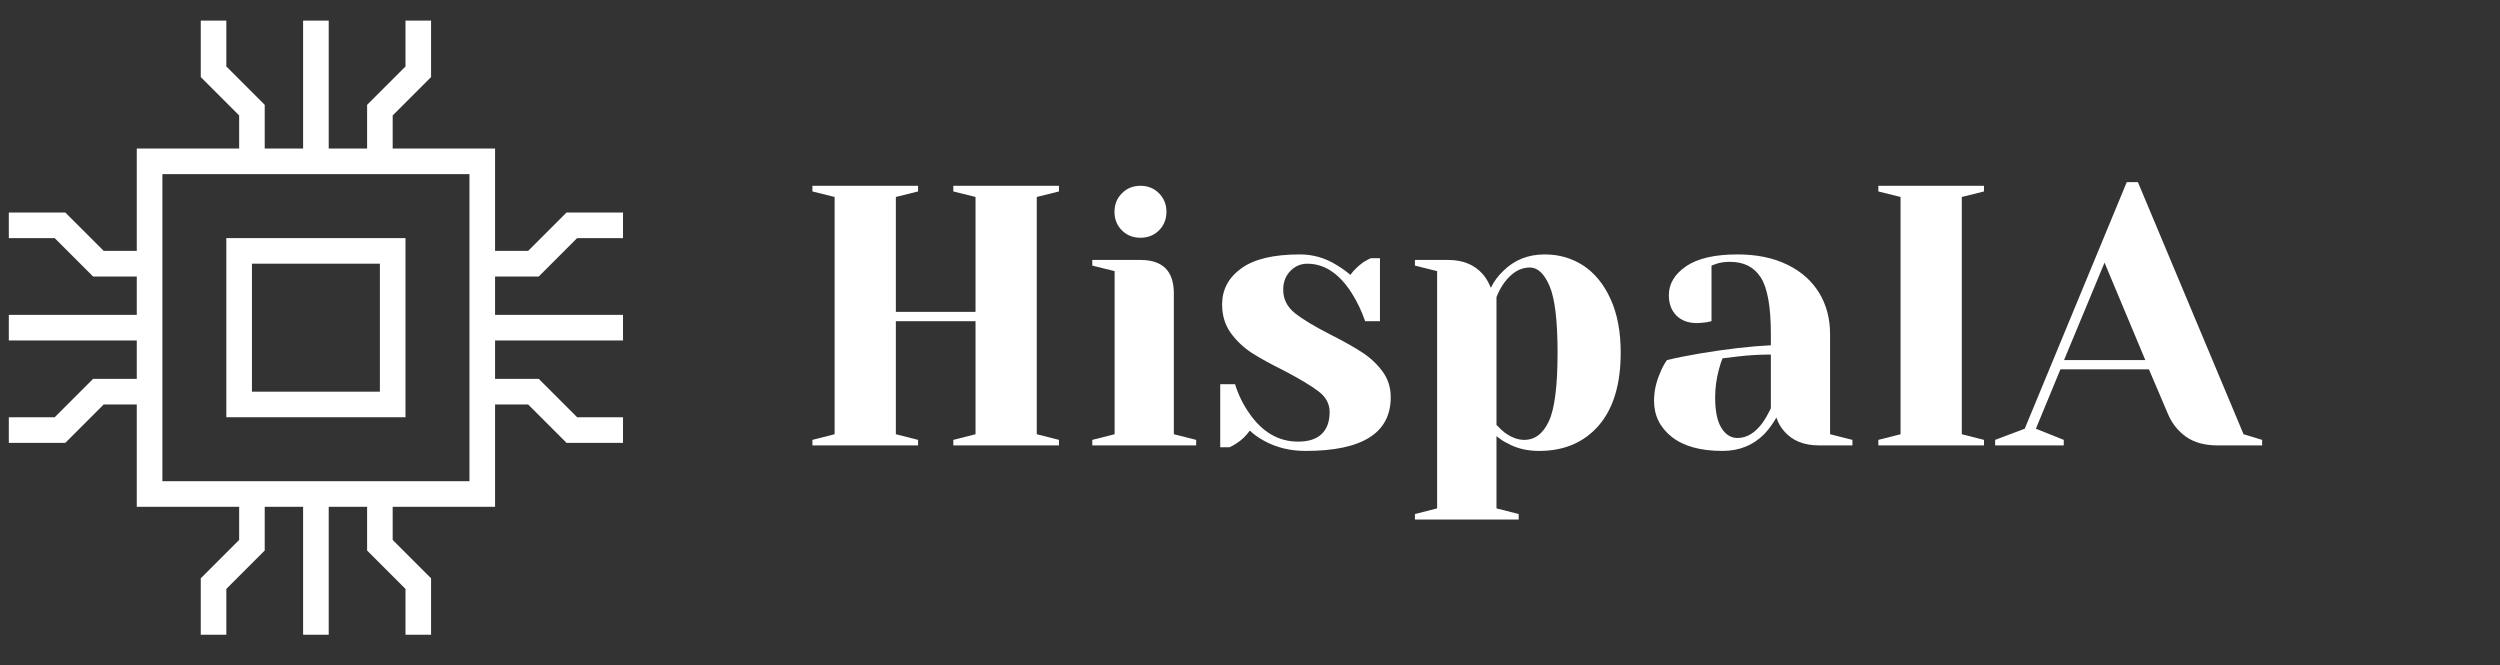
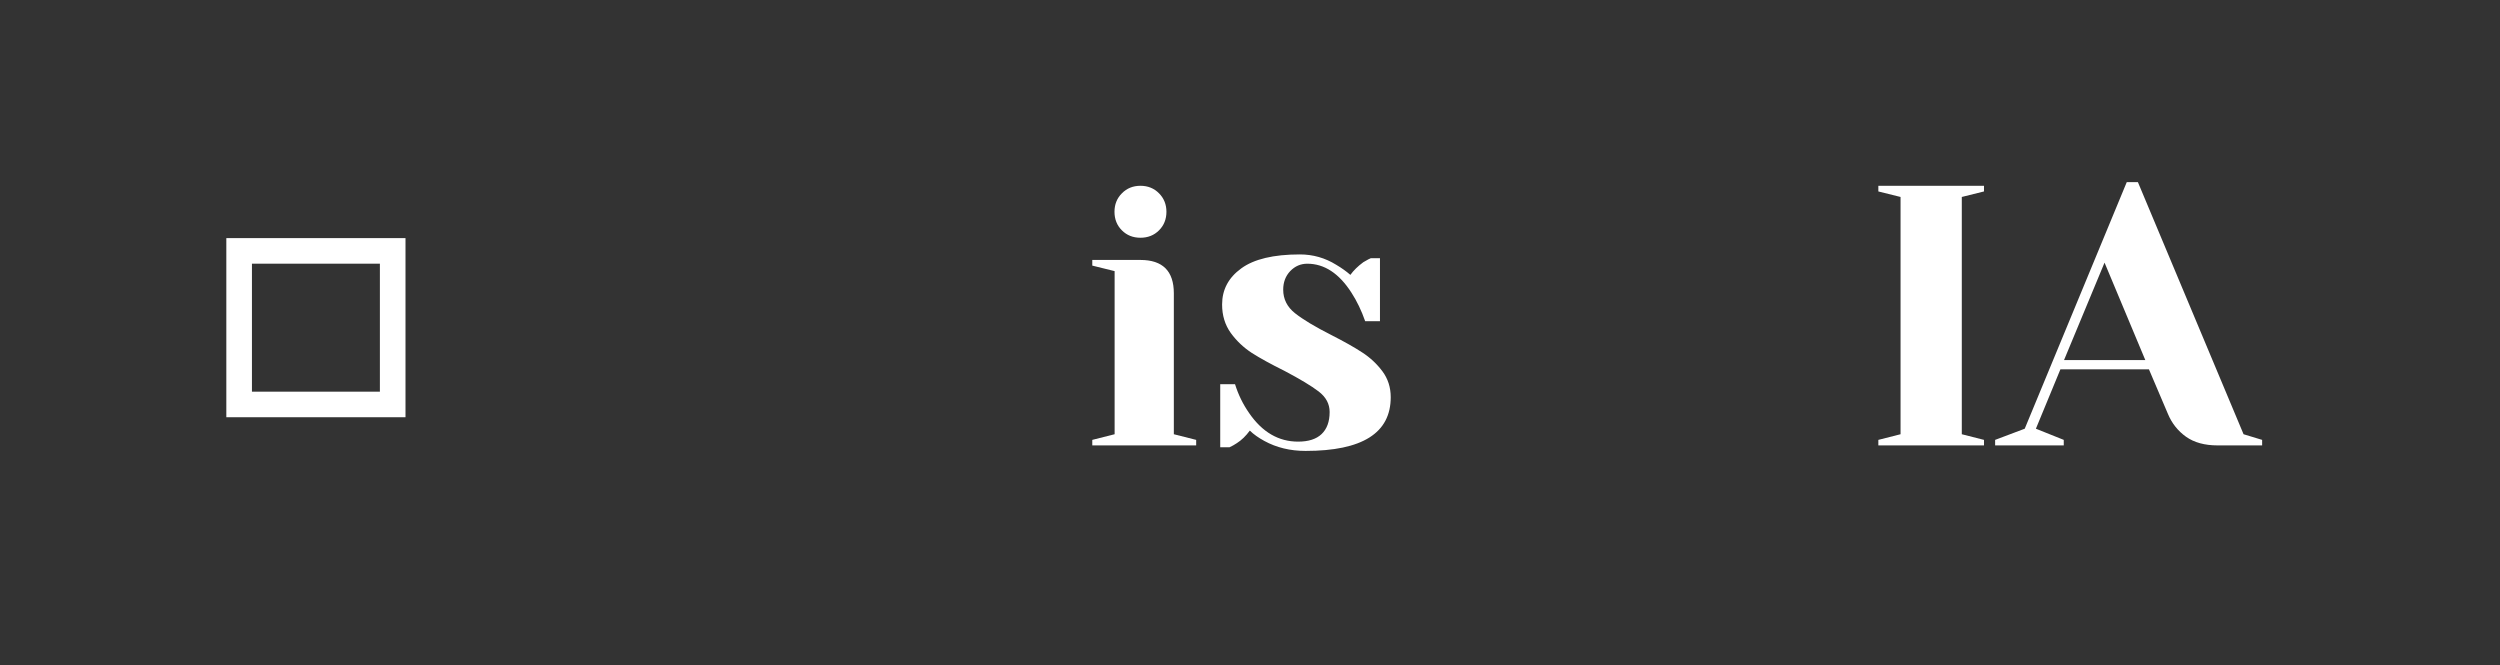
<svg xmlns="http://www.w3.org/2000/svg" width="387" viewBox="0 0 290.25 77.25" height="103" preserveAspectRatio="xMidYMid meet">
  <rect x="0" y="0" width="290.25" height="77.25" fill="#333333" stroke="none" />
  <defs>
    <clipPath id="82c7a7656c">
-       <path d="M 1.023 2.391 L 72.332 2.391 L 72.332 73.695 L 1.023 73.695 Z M 1.023 2.391 " />
-     </clipPath>
+       </clipPath>
  </defs>
  <g id="f01025d567">
    <path style=" stroke:none;fill-rule:nonzero;fill:#ffffff;fill-opacity:1;" d="M 26.277 48.441 L 47.078 48.441 L 47.078 27.645 L 26.277 27.645 Z M 29.25 30.613 L 44.105 30.613 L 44.105 45.473 L 29.25 45.473 Z M 29.25 30.613 " />
    <g clip-rule="nonzero" clip-path="url(#82c7a7656c)">
      <path style=" stroke:none;fill-rule:nonzero;fill:#ffffff;fill-opacity:1;" d="M 12.039 46.957 L 15.879 46.957 L 15.879 58.84 L 27.766 58.84 L 27.766 62.684 L 23.309 67.141 L 23.309 73.695 L 26.277 73.695 L 26.277 68.371 L 30.734 63.914 L 30.734 58.84 L 35.191 58.84 L 35.191 73.695 L 38.164 73.695 L 38.164 58.84 L 42.621 58.84 L 42.621 63.914 L 47.078 68.371 L 47.078 73.695 L 50.047 73.695 L 50.047 67.141 L 45.59 62.684 L 45.59 58.84 L 57.477 58.84 L 57.477 46.957 L 61.316 46.957 L 65.773 51.414 L 72.332 51.414 L 72.332 48.441 L 67.004 48.441 L 62.547 43.984 L 57.477 43.984 L 57.477 39.527 L 72.332 39.527 L 72.332 36.559 L 57.477 36.559 L 57.477 32.102 L 62.547 32.102 L 67.004 27.645 L 72.332 27.645 L 72.332 24.672 L 65.773 24.672 L 61.316 29.129 L 57.477 29.129 L 57.477 17.246 L 45.59 17.246 L 45.59 13.402 L 50.047 8.945 L 50.047 2.391 L 47.078 2.391 L 47.078 7.715 L 42.621 12.172 L 42.621 17.246 L 38.164 17.246 L 38.164 2.391 L 35.191 2.391 L 35.191 17.246 L 30.734 17.246 L 30.734 12.172 L 26.277 7.715 L 26.277 2.391 L 23.309 2.391 L 23.309 8.945 L 27.766 13.402 L 27.766 17.246 L 15.879 17.246 L 15.879 29.129 L 12.039 29.129 L 7.582 24.672 L 1.023 24.672 L 1.023 27.645 L 6.352 27.645 L 10.809 32.102 L 15.879 32.102 L 15.879 36.559 L 1.023 36.559 L 1.023 39.527 L 15.879 39.527 L 15.879 43.984 L 10.809 43.984 L 6.352 48.441 L 1.023 48.441 L 1.023 51.414 L 7.582 51.414 Z M 18.852 20.215 L 54.504 20.215 L 54.504 55.871 L 18.852 55.871 Z M 18.852 20.215 " />
    </g>
    <g style="fill:#ffffff;fill-opacity:1;">
      <g transform="translate(92.165, 51.711)">
-         <path style="stroke:none" d="M 2.156 0 L 2.156 -0.641 L 4.734 -1.297 L 4.734 -28.844 L 2.156 -29.484 L 2.156 -30.141 L 14.422 -30.141 L 14.422 -29.484 L 11.844 -28.844 L 11.844 -15.5 L 21.094 -15.5 L 21.094 -28.844 L 18.516 -29.484 L 18.516 -30.141 L 30.781 -30.141 L 30.781 -29.484 L 28.203 -28.844 L 28.203 -1.297 L 30.781 -0.641 L 30.781 0 L 18.516 0 L 18.516 -0.641 L 21.094 -1.297 L 21.094 -14.422 L 11.844 -14.422 L 11.844 -1.297 L 14.422 -0.641 L 14.422 0 Z M 2.156 0 " />
-       </g>
+         </g>
    </g>
    <g style="fill:#ffffff;fill-opacity:1;">
      <g transform="translate(125.095, 51.711)">
        <path style="stroke:none" d="M 1.719 -0.641 L 4.312 -1.297 L 4.312 -20.234 L 1.719 -20.875 L 1.719 -21.531 L 7.312 -21.531 C 9.895 -21.531 11.188 -20.238 11.188 -17.656 L 11.188 -1.297 L 13.781 -0.641 L 13.781 0 L 1.719 0 Z M 7.312 -24.109 C 6.445 -24.109 5.727 -24.395 5.156 -24.969 C 4.582 -25.539 4.297 -26.258 4.297 -27.125 C 4.297 -27.977 4.582 -28.691 5.156 -29.266 C 5.727 -29.848 6.445 -30.141 7.312 -30.141 C 8.176 -30.141 8.895 -29.848 9.469 -29.266 C 10.039 -28.691 10.328 -27.977 10.328 -27.125 C 10.328 -26.258 10.039 -25.539 9.469 -24.969 C 8.895 -24.395 8.176 -24.109 7.312 -24.109 Z M 7.312 -24.109 " />
      </g>
    </g>
    <g style="fill:#ffffff;fill-opacity:1;">
      <g transform="translate(139.73, 51.711)">
        <path style="stroke:none" d="M 11.844 0.641 C 10.062 0.641 8.469 0.254 7.062 -0.516 C 6.375 -0.891 5.812 -1.289 5.375 -1.719 C 4.914 -1.094 4.414 -0.609 3.875 -0.266 C 3.613 -0.086 3.328 0.07 3.016 0.219 L 1.938 0.219 L 1.938 -7.109 L 3.656 -7.109 C 4.031 -5.898 4.578 -4.781 5.297 -3.75 C 6.816 -1.539 8.711 -0.438 10.984 -0.438 C 12.18 -0.438 13.086 -0.727 13.703 -1.312 C 14.328 -1.906 14.641 -2.758 14.641 -3.875 C 14.641 -4.82 14.211 -5.617 13.359 -6.266 C 12.516 -6.91 11.191 -7.707 9.391 -8.656 C 7.836 -9.426 6.578 -10.117 5.609 -10.734 C 4.648 -11.359 3.832 -12.133 3.156 -13.062 C 2.488 -14 2.156 -15.098 2.156 -16.359 C 2.156 -18.078 2.895 -19.473 4.375 -20.547 C 5.852 -21.629 8.125 -22.172 11.188 -22.172 C 12.707 -22.172 14.113 -21.77 15.406 -20.969 C 16.039 -20.594 16.586 -20.203 17.047 -19.797 C 17.422 -20.316 17.922 -20.805 18.547 -21.266 C 19.035 -21.555 19.328 -21.711 19.422 -21.734 L 20.484 -21.734 L 20.484 -14.422 L 18.766 -14.422 C 18.336 -15.648 17.805 -16.754 17.172 -17.734 C 15.734 -19.973 14.023 -21.094 12.047 -21.094 C 11.273 -21.094 10.613 -20.805 10.062 -20.234 C 9.52 -19.66 9.25 -18.941 9.25 -18.078 C 9.25 -16.984 9.707 -16.07 10.625 -15.344 C 11.551 -14.613 12.945 -13.773 14.812 -12.828 C 16.332 -12.055 17.539 -11.375 18.438 -10.781 C 19.344 -10.195 20.117 -9.473 20.766 -8.609 C 21.41 -7.742 21.734 -6.738 21.734 -5.594 C 21.734 -1.438 18.438 0.641 11.844 0.641 Z M 11.844 0.641 " />
      </g>
    </g>
    <g style="fill:#ffffff;fill-opacity:1;">
      <g transform="translate(162.975, 51.711)">
-         <path style="stroke:none" d="M 1.297 7.969 L 3.875 7.312 L 3.875 -20.234 L 1.297 -20.875 L 1.297 -21.531 L 5.172 -21.531 C 6.859 -21.531 8.191 -20.984 9.172 -19.891 C 9.547 -19.453 9.859 -18.922 10.109 -18.297 C 10.484 -19.047 10.957 -19.691 11.531 -20.234 C 12.82 -21.523 14.43 -22.172 16.359 -22.172 C 18.047 -22.172 19.551 -21.734 20.875 -20.859 C 22.195 -19.984 23.242 -18.691 24.016 -16.984 C 24.797 -15.273 25.188 -13.203 25.188 -10.766 C 25.188 -7.086 24.332 -4.266 22.625 -2.297 C 20.914 -0.336 18.613 0.641 15.719 0.641 C 14.332 0.641 13.125 0.352 12.094 -0.219 C 11.664 -0.414 11.223 -0.703 10.766 -1.078 L 10.766 7.312 L 13.344 7.969 L 13.344 8.609 L 1.297 8.609 Z M 13.984 -0.641 C 15.223 -0.641 16.176 -1.359 16.844 -2.797 C 17.52 -4.234 17.859 -6.891 17.859 -10.766 C 17.859 -14.461 17.551 -17.035 16.938 -18.484 C 16.32 -19.93 15.555 -20.656 14.641 -20.656 C 13.547 -20.656 12.566 -20.082 11.703 -18.938 C 11.336 -18.445 11.023 -17.875 10.766 -17.219 L 10.766 -2.375 C 11.16 -1.969 11.473 -1.676 11.703 -1.5 C 12.484 -0.926 13.242 -0.641 13.984 -0.641 Z M 13.984 -0.641 " />
-       </g>
+         </g>
    </g>
    <g style="fill:#ffffff;fill-opacity:1;">
      <g transform="translate(189.878, 51.711)">
-         <path style="stroke:none" d="M 10.109 0.641 C 7.555 0.641 5.594 0.098 4.219 -0.984 C 2.844 -2.078 2.156 -3.473 2.156 -5.172 C 2.156 -6.285 2.398 -7.391 2.891 -8.484 C 3.086 -8.992 3.344 -9.469 3.656 -9.906 C 4.832 -10.188 6.109 -10.441 7.484 -10.672 C 10.586 -11.191 13.332 -11.508 15.719 -11.625 L 15.719 -12.922 C 15.719 -16.098 15.328 -18.289 14.547 -19.5 C 13.773 -20.707 12.586 -21.312 10.984 -21.312 C 10.379 -21.312 9.859 -21.238 9.422 -21.094 L 8.828 -20.875 L 8.828 -14.422 L 8.266 -14.297 C 7.805 -14.234 7.422 -14.203 7.109 -14.203 C 6.129 -14.203 5.344 -14.492 4.75 -15.078 C 4.164 -15.672 3.875 -16.457 3.875 -17.438 C 3.875 -18.758 4.539 -19.879 5.875 -20.797 C 7.207 -21.711 9.195 -22.172 11.844 -22.172 C 14.082 -22.172 16.008 -21.773 17.625 -20.984 C 19.25 -20.191 20.484 -19.098 21.328 -17.703 C 22.172 -16.316 22.594 -14.723 22.594 -12.922 L 22.594 -1.297 L 25.188 -0.641 L 25.188 0 L 21.312 0 C 19.582 0 18.25 -0.531 17.312 -1.594 C 16.906 -2.02 16.586 -2.566 16.359 -3.234 C 15.953 -2.516 15.477 -1.867 14.938 -1.297 C 13.645 -0.004 12.035 0.641 10.109 0.641 Z M 11.844 -0.859 C 12.906 -0.859 13.863 -1.43 14.719 -2.578 C 15.039 -3.016 15.375 -3.594 15.719 -4.312 L 15.719 -10.547 C 14.395 -10.547 13.129 -10.473 11.922 -10.328 C 11.035 -10.211 10.43 -10.141 10.109 -10.109 C 9.973 -9.797 9.832 -9.367 9.688 -8.828 C 9.395 -7.734 9.25 -6.656 9.25 -5.594 C 9.25 -3.988 9.492 -2.797 9.984 -2.016 C 10.473 -1.242 11.094 -0.859 11.844 -0.859 Z M 11.844 -0.859 " />
-       </g>
+         </g>
    </g>
    <g style="fill:#ffffff;fill-opacity:1;">
      <g transform="translate(215.92, 51.711)">
        <path style="stroke:none" d="M 2.156 0 L 2.156 -0.641 L 4.734 -1.297 L 4.734 -28.844 L 2.156 -29.484 L 2.156 -30.141 L 14.422 -30.141 L 14.422 -29.484 L 11.844 -28.844 L 11.844 -1.297 L 14.422 -0.641 L 14.422 0 Z M 2.156 0 " />
      </g>
    </g>
    <g style="fill:#ffffff;fill-opacity:1;">
      <g transform="translate(232.493, 51.711)">
        <path style="stroke:none" d="M -0.859 -0.641 L 2.578 -1.938 L 14.422 -30.562 L 15.719 -30.562 L 27.984 -1.297 L 30.141 -0.641 L 30.141 0 L 24.969 0 C 23.477 0 22.258 -0.332 21.312 -1 C 20.363 -1.676 19.66 -2.562 19.203 -3.656 L 17 -8.828 L 6.719 -8.828 L 3.875 -1.938 L 7.109 -0.641 L 7.109 0 L -0.859 0 Z M 7.141 -9.906 L 16.578 -9.906 L 11.844 -21.219 Z M 7.141 -9.906 " />
      </g>
    </g>
  </g>
</svg>